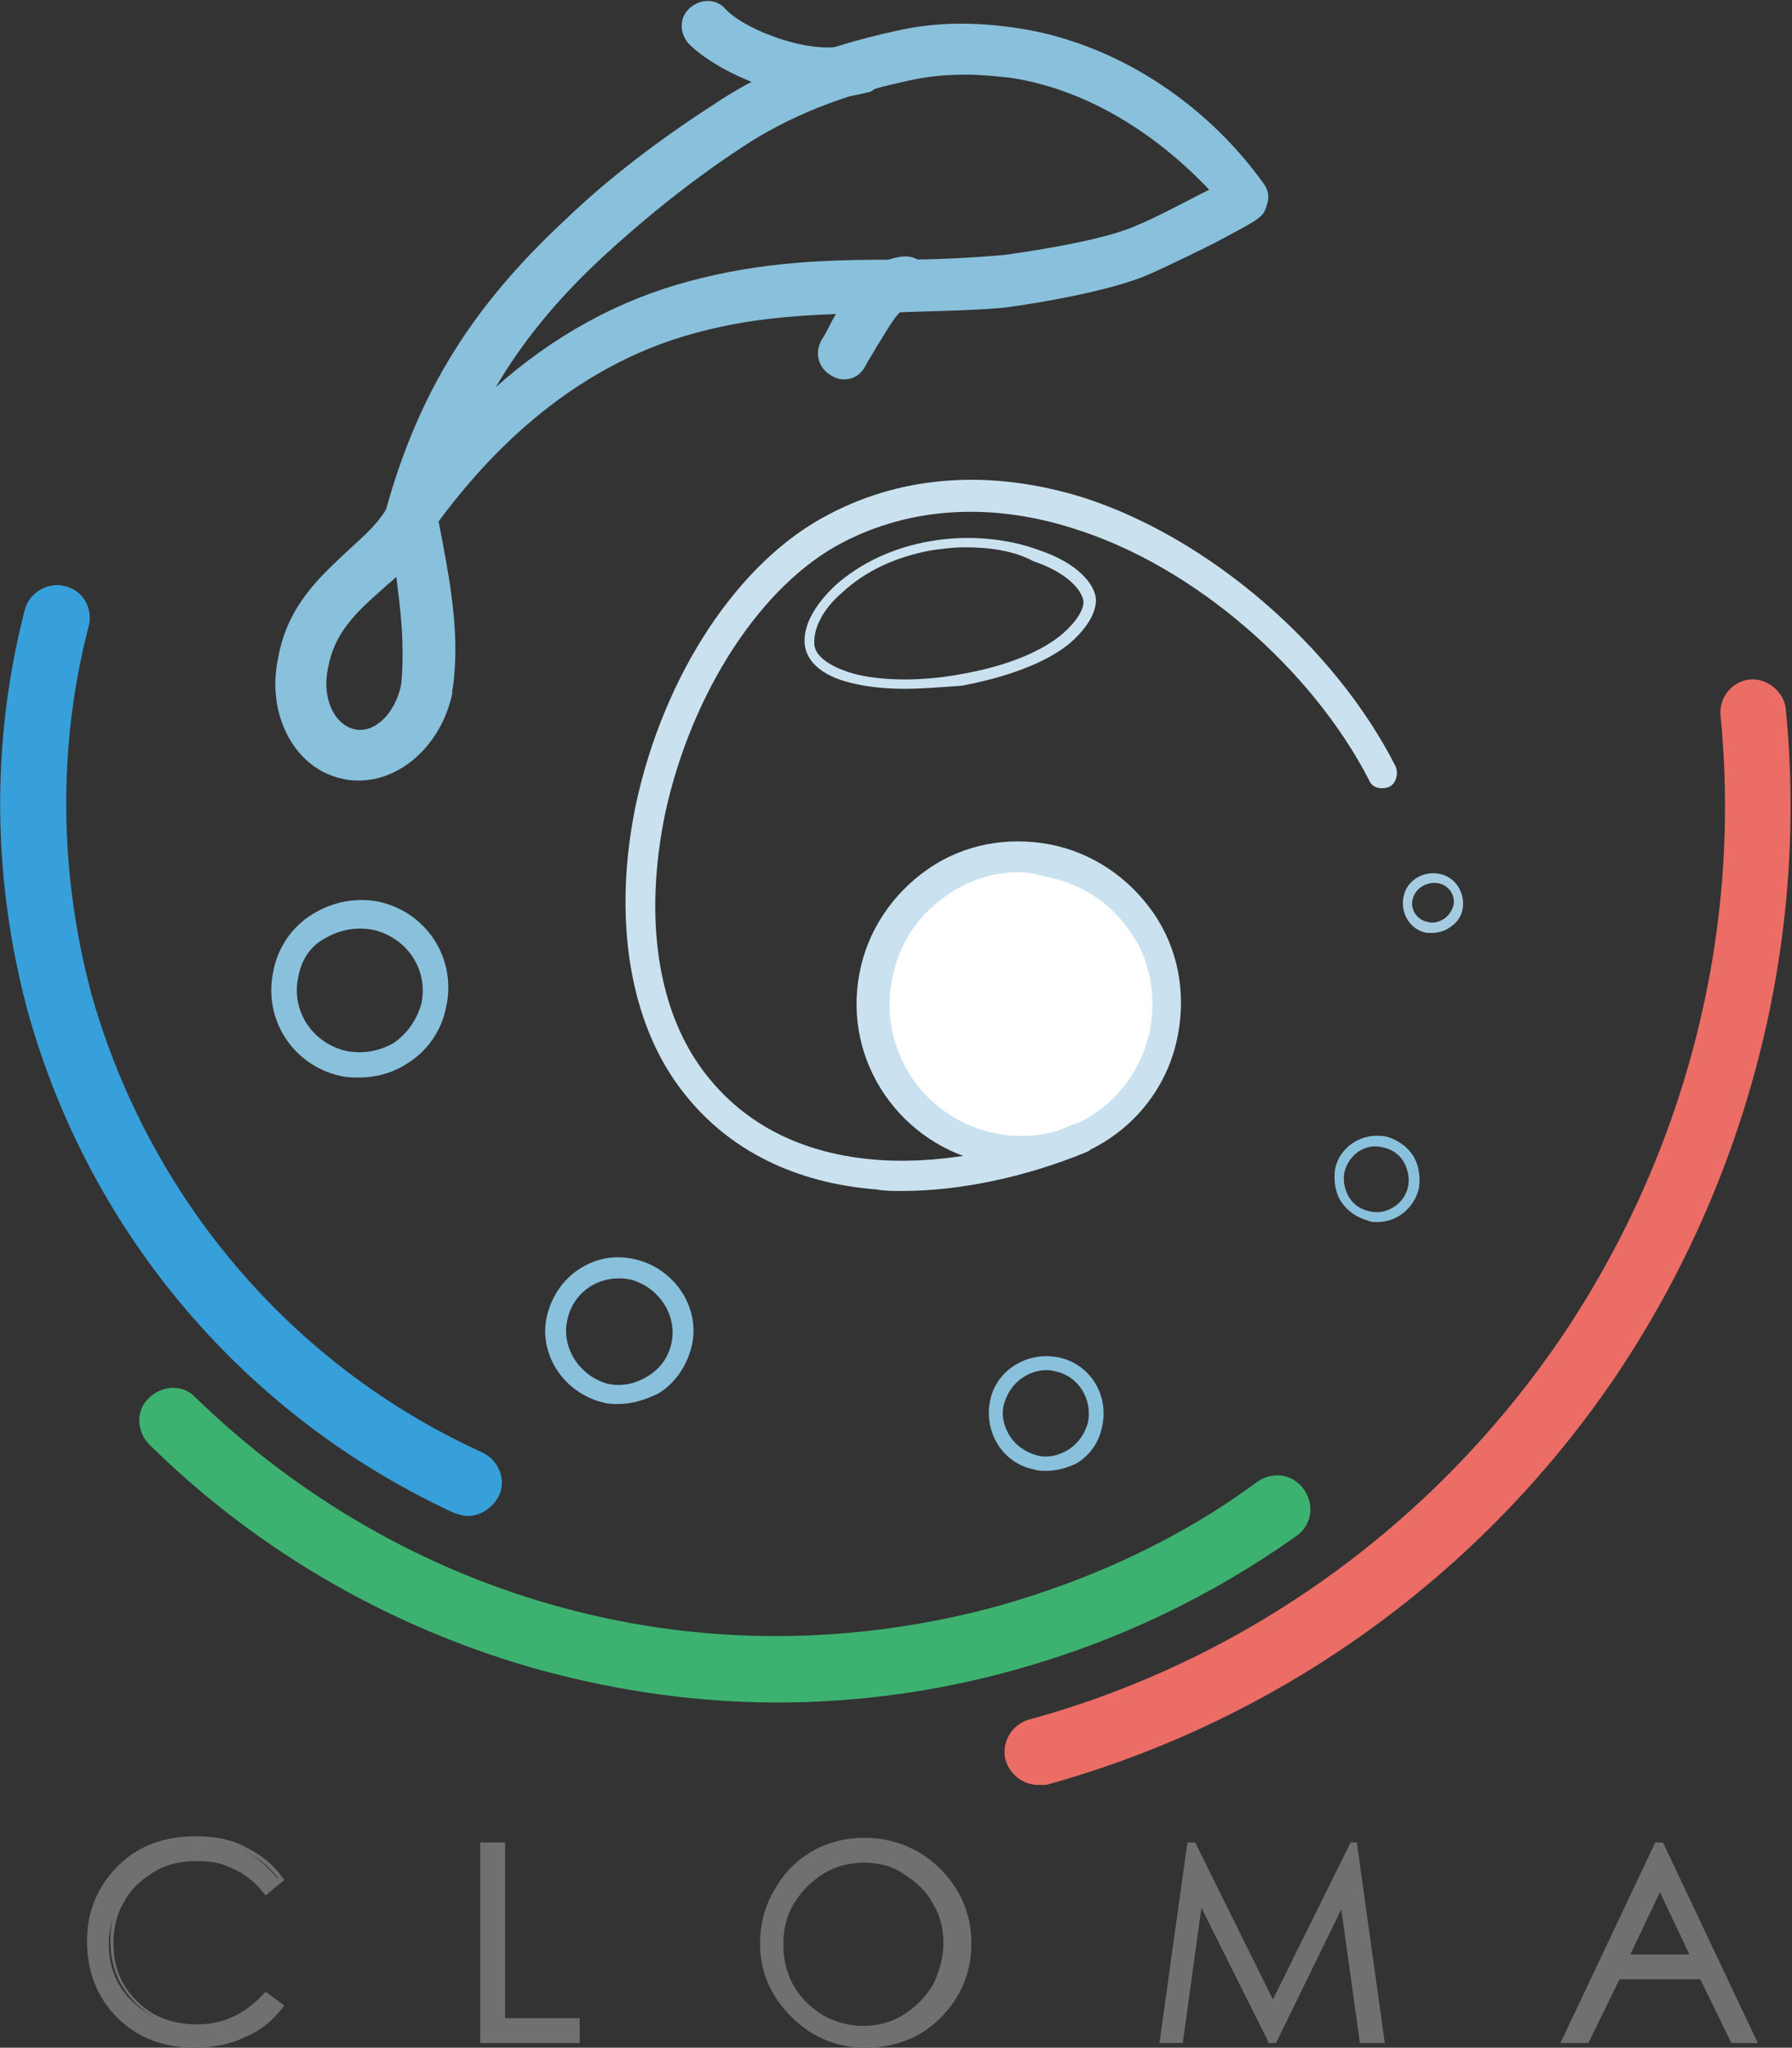
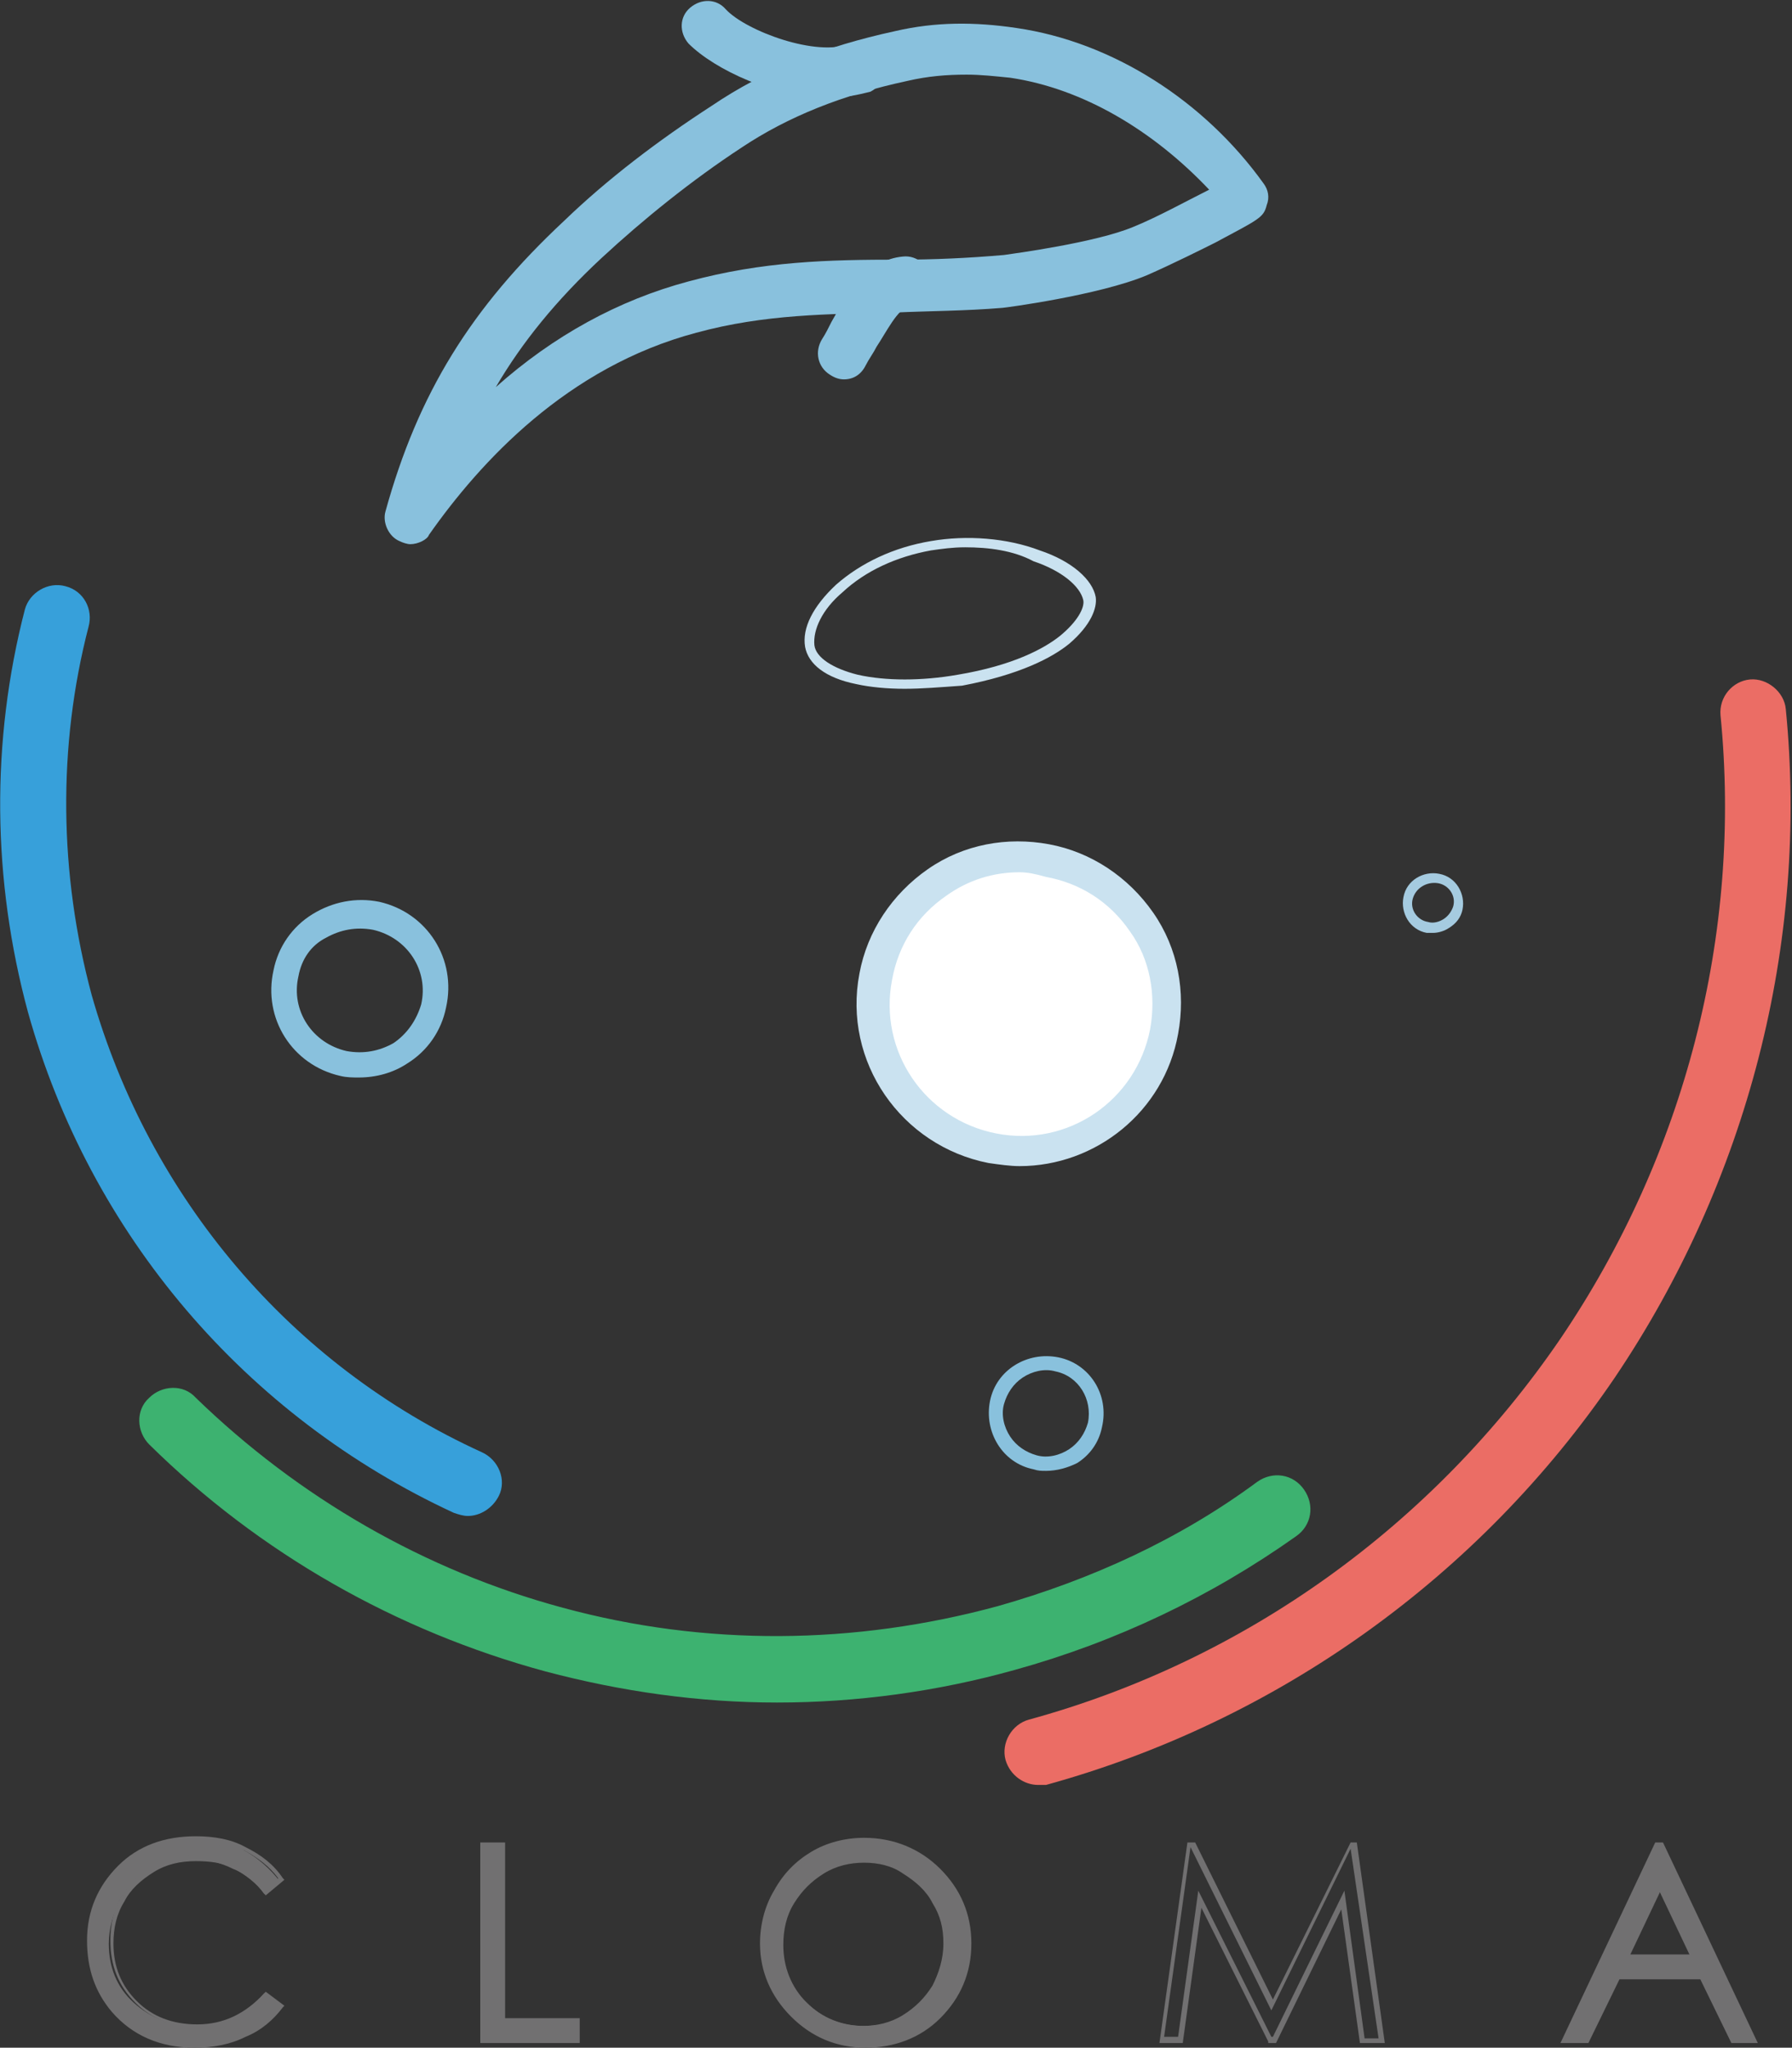
<svg xmlns="http://www.w3.org/2000/svg" version="1.1" id="レイヤー_1" x="0px" y="0px" viewBox="0 0 115.3 131.7" style="enable-background:new 0 0 115.3 131.7;" xml:space="preserve">
  <rect x="0" y="0" width="115.3" height="131.7" fill="#333333" stroke="none" />
  <style type="text/css">
	.st0{fill:#37A0DA;}
	.st1{fill:#EB6D65;}
	.st2{fill:#3DB270;}
	.st3{fill:#89C1DD;}
	.st4{fill:#A5CBE0;}
	.st5{fill:#FFFFFF;}
	.st6{fill:#CAE2F0;}
	.st7{fill:#717071;}
</style>
  <g>
    <path class="st0" d="M30.1,97.5c-0.3,0-0.6-0.1-0.9-0.2C15.8,91.1,5.8,79.4,1.8,65.1c-2.3-8.5-2.4-17.4-0.2-25.9   c0.3-1.1,1.5-1.8,2.6-1.5C5.4,38,6,39.2,5.7,40.3c-2,7.7-1.9,15.9,0.2,23.7C9.6,77,18.7,87.8,31,93.4c1.1,0.5,1.6,1.8,1.1,2.8   C31.7,97,30.9,97.5,30.1,97.5" />
    <path class="st1" d="M66.8,114.8c-0.9,0-1.8-0.6-2.1-1.6c-0.3-1.1,0.4-2.3,1.5-2.6c13.9-3.8,26-12.5,34.2-24.5   c8-11.8,11.7-26,10.3-40.1c-0.1-1.2,0.8-2.2,1.9-2.3s2.2,0.8,2.3,1.9c1.5,15.1-2.5,30.4-11,43c-8.7,12.8-21.7,22.1-36.6,26.2   C67.2,114.8,67,114.8,66.8,114.8" />
    <path class="st2" d="M50,109.5c-5,0-10-0.7-14.9-2c-9.6-2.6-18.4-7.6-25.5-14.6c-0.8-0.8-0.9-2.2,0-3c0.8-0.8,2.2-0.9,3,0   c6.6,6.4,14.7,11.1,23.6,13.5c9.2,2.5,18.8,2.4,28-0.1c6-1.7,11.7-4.3,16.7-8c1-0.7,2.3-0.5,3,0.5c0.7,1,0.5,2.3-0.5,3   c-5.5,3.9-11.6,6.8-18.1,8.6C60.3,108.8,55.1,109.5,50,109.5" />
-     <path class="st3" d="M23.1,50.2c-0.3,0-0.6,0-1-0.1c-3.1-0.6-5-4.1-4.2-7.8c0.6-3.4,2.8-5.3,4.5-6.9c1.1-1,2-1.8,2.6-2.9   c0.3-0.6,1-1,1.7-0.9c0.7,0.1,1.3,0.6,1.4,1.3c0.5,2.7,1.2,5.8,1.2,8.9c0,1-0.1,2.2-0.2,2.6c0,0.1,0,0.1,0,0.2   C28.4,47.9,25.8,50.2,23.1,50.2 M25.5,37.1c-0.3,0.3-0.6,0.5-0.9,0.8c-1.7,1.5-3.1,2.8-3.5,5.1c-0.4,1.9,0.4,3.6,1.7,3.9   c1.3,0.3,2.6-1,3-2.8c0.1-0.8,0.1-1.6,0.1-2.2C25.9,40.3,25.7,38.7,25.5,37.1 M27.4,44.3L27.4,44.3L27.4,44.3z" />
    <path class="st3" d="M53.3,6.3c-3.4,0-7.3-1.8-9-3.5c-0.6-0.7-0.6-1.7,0.1-2.3c0.7-0.6,1.7-0.6,2.3,0.1c1.3,1.4,5.9,3.1,8,2.2   c0.8-0.3,1.8,0.1,2.2,0.9c0.3,0.8-0.1,1.8-0.9,2.2C55.2,6.1,54.3,6.3,53.3,6.3" />
    <path class="st3" d="M54.3,24.4c-0.3,0-0.6-0.1-0.9-0.3c-0.8-0.5-1-1.5-0.5-2.3c0.2-0.3,0.4-0.7,0.6-1.1c1-1.8,2.3-4,4.6-4.2   c0.9-0.1,1.7,0.6,1.8,1.5c0.1,0.9-0.6,1.7-1.5,1.8c-0.6,0-1.4,1.6-2,2.5c-0.2,0.4-0.5,0.8-0.7,1.2C55.4,24.1,54.9,24.4,54.3,24.4" />
    <path class="st3" d="M26.4,35c-0.2,0-0.5-0.1-0.7-0.2c-0.7-0.3-1.1-1.2-0.9-1.9c2.1-7.6,5.5-13.1,11.5-18.7   c2.8-2.7,6.1-5.2,9.5-7.4C49.2,4.5,53,3,57.6,2c2.6-0.6,5.1-0.6,7.8-0.2c6.2,0.9,12.1,4.7,15.9,10c0.3,0.4,0.4,0.9,0.2,1.4   c-0.2,0.8-0.5,0.9-3.3,2.4c-0.8,0.4-2.8,1.4-4.4,2.1c-3.1,1.3-9.2,2.1-9.3,2.1c-2.4,0.2-4.7,0.2-6.9,0.3c-4.3,0.1-8.4,0.1-12.8,1.3   c-8.3,2.2-13.9,8.3-17.2,13C27.5,34.7,26.9,35,26.4,35 M62.2,4.8c-1.3,0-2.5,0.1-3.8,0.4c-4.2,0.9-7.7,2.3-10.7,4.3   c-3.2,2.1-6.3,4.6-9,7.1c-2.9,2.7-5.1,5.4-6.8,8.3c3.7-3.3,7.9-5.6,12.4-6.8c4.8-1.3,9-1.4,13.6-1.4c2.2,0,4.4-0.1,6.7-0.3   c0.7-0.1,5.9-0.8,8.3-1.8c1.5-0.6,3.5-1.7,4.9-2.4C74.2,8.4,69.7,5.7,65,5C64,4.9,63.1,4.8,62.2,4.8" />
    <path class="st3" d="M23.1,69.3c-0.4,0-0.8,0-1.2-0.1c-3.1-0.7-5-3.7-4.3-6.8c0.3-1.5,1.2-2.8,2.5-3.6c1.3-0.8,2.8-1.1,4.3-0.8   c3.1,0.7,5,3.7,4.3,6.8c-0.3,1.5-1.2,2.8-2.5,3.6C25.3,69,24.2,69.3,23.1,69.3 M19.2,62.8c-0.5,2.2,0.9,4.3,3.1,4.8   c1.1,0.2,2.1,0,3-0.5c0.9-0.6,1.5-1.5,1.8-2.5c0.5-2.2-0.9-4.3-3.1-4.8c-1.1-0.2-2.1,0-3,0.5C20,60.8,19.4,61.7,19.2,62.8" />
-     <path class="st3" d="M39.8,90.3c-0.3,0-0.7,0-1-0.1c-2.5-0.6-4.2-3.1-3.6-5.6c0.3-1.2,1-2.3,2.1-3c1.1-0.7,2.3-0.9,3.6-0.6   c2.5,0.6,4.2,3.1,3.6,5.6c-0.3,1.2-1,2.3-2.1,3C41.6,90,40.7,90.3,39.8,90.3 M36.5,84.9c-0.4,1.8,0.8,3.6,2.6,4.1   c0.9,0.2,1.8,0,2.6-0.5c0.8-0.5,1.3-1.2,1.5-2.1c0.4-1.8-0.8-3.6-2.6-4.1C38.7,81.9,36.9,83,36.5,84.9" />
    <path class="st3" d="M67.3,94.6c-0.3,0-0.5,0-0.8-0.1c-1-0.2-1.8-0.8-2.3-1.6c-0.5-0.8-0.7-1.8-0.5-2.8c0.2-1,0.8-1.8,1.6-2.3   c0.8-0.5,1.8-0.7,2.8-0.5c2,0.4,3.3,2.4,2.8,4.5c-0.2,1-0.8,1.8-1.6,2.3C68.7,94.4,68,94.6,67.3,94.6 M64.6,90.3   c-0.2,0.7,0,1.5,0.4,2.1c0.4,0.6,1,1,1.7,1.2c0.7,0.2,1.5,0,2.1-0.4c0.6-0.4,1-1,1.2-1.7c0.3-1.5-0.6-3-2.1-3.3   c-0.7-0.2-1.5,0-2.1,0.4C65.2,89,64.8,89.6,64.6,90.3" />
-     <path class="st3" d="M88.6,78.6c-0.2,0-0.4,0-0.6-0.1c-0.7-0.2-1.3-0.6-1.7-1.2c-0.4-0.6-0.5-1.4-0.4-2.1c0.3-1.5,1.8-2.4,3.3-2.1   c0.7,0.2,1.3,0.6,1.7,1.2c0.4,0.6,0.5,1.4,0.4,2.1C91,77.7,89.9,78.6,88.6,78.6 M86.5,75.4c-0.1,0.5,0,1.1,0.3,1.6   c0.3,0.5,0.8,0.8,1.3,0.9c1.1,0.3,2.3-0.5,2.5-1.6c0.1-0.5,0-1.1-0.3-1.6c-0.3-0.5-0.8-0.8-1.3-0.9C87.9,73.5,86.8,74.2,86.5,75.4" />
    <path class="st4" d="M92.2,60c-0.1,0-0.3,0-0.4,0c-1.1-0.2-1.7-1.3-1.5-2.3v0c0.2-1.1,1.3-1.7,2.3-1.5c1.1,0.2,1.7,1.3,1.5,2.3   c-0.1,0.5-0.4,0.9-0.9,1.2C92.9,59.9,92.5,60,92.2,60 M90.9,57.8c-0.2,0.7,0.3,1.4,1,1.5c0.3,0.1,0.7,0,1-0.2   c0.3-0.2,0.5-0.5,0.6-0.8c0.2-0.7-0.3-1.4-1-1.5C91.8,56.7,91.1,57.1,90.9,57.8" />
    <path class="st5" d="M67.3,55.3c-5.1-1-10.1,2.4-11,7.5c-1,5.1,2.4,10.1,7.5,11c5.1,1,10.1-2.4,11-7.5   C75.8,61.2,72.5,56.3,67.3,55.3" />
    <path class="st6" d="M65.6,75c-0.6,0-1.3-0.1-2-0.2c-5.6-1.1-9.4-6.5-8.3-12.2c0.5-2.7,2.1-5.1,4.4-6.7c2.3-1.6,5.1-2.1,7.8-1.6   c2.7,0.5,5.1,2.1,6.7,4.4c1.6,2.3,2.1,5.1,1.6,7.8C74.9,71.5,70.5,75,65.6,75 M65.6,56.1c-1.7,0-3.3,0.5-4.7,1.5   c-1.9,1.3-3.1,3.2-3.5,5.4c-0.9,4.6,2.1,9,6.7,9.9c4.6,0.9,9-2.1,9.9-6.7c0.4-2.2,0-4.5-1.3-6.3c-1.3-1.9-3.2-3.1-5.4-3.5   C66.6,56.2,66.1,56.1,65.6,56.1" />
-     <path class="st6" d="M58,76.6c-0.5,0-1.1,0-1.6-0.1c-5.2-0.4-9.5-2.5-12.4-6.2c-3.5-4.4-4.6-11.2-3.1-18.5   c1.8-8.4,6.6-15.7,12.4-18.7c4.9-2.6,10.6-2.9,16.4-1.1c8.1,2.6,16.2,9.6,20.1,17.3c0.2,0.5,0,1.1-0.4,1.3   c-0.5,0.2-1.1,0.1-1.3-0.4C84.4,43,76.8,36.4,69.1,34c-5.3-1.7-10.5-1.4-14.9,0.9c-5.2,2.7-9.7,9.6-11.4,17.4   c-1.4,6.8-0.5,12.9,2.7,16.9c5.7,7.2,16.3,6.2,23.6,3.1c0.5-0.2,1.1,0,1.3,0.5c0.2,0.5,0,1.1-0.5,1.3C66,75.7,61.8,76.6,58,76.6" />
    <path class="st6" d="M58.2,44.3c-1.1,0-2.2-0.1-3.1-0.3c-2-0.4-3.1-1.3-3.3-2.4c-0.2-1.2,0.5-2.6,2-4c1.6-1.4,3.7-2.4,6.1-2.8   c2.3-0.4,4.9-0.2,7,0.6c2.1,0.7,3.4,1.9,3.6,3c0.1,0.7-0.3,1.8-1.7,3c-1.1,0.9-3.2,2-6.9,2.7C60.5,44.2,59.3,44.3,58.2,44.3    M62.1,35.2c-0.8,0-1.5,0.1-2.2,0.2c-2.2,0.4-4.2,1.3-5.7,2.7c-1.3,1.1-1.9,2.4-1.8,3.4c0.1,0.8,1.2,1.5,2.8,1.9   c1.8,0.4,4.1,0.4,6.4,0c3.6-0.6,5.6-1.7,6.6-2.5c1.1-0.9,1.6-1.8,1.5-2.3c-0.2-0.9-1.4-1.9-3.2-2.5C65.2,35.4,63.6,35.2,62.1,35.2" />
    <path class="st7" d="M18,121l-1,0.8c-0.5-0.7-1.2-1.3-2-1.6c-0.8-0.4-1.6-0.6-2.5-0.6c-1,0-1.9,0.2-2.8,0.7c-0.9,0.5-1.5,1.1-2,1.9   C7.3,123.1,7,124,7,125c0,1.5,0.5,2.8,1.6,3.8c1.1,1,2.4,1.5,4,1.5c1.8,0,3.2-0.7,4.4-2.1l1,0.8c-0.6,0.8-1.4,1.4-2.3,1.8   c-0.9,0.4-2,0.7-3.1,0.7c-2.2,0-3.9-0.7-5.2-2.2c-1.1-1.2-1.6-2.7-1.6-4.5c0-1.8,0.6-3.4,1.9-4.6c1.3-1.3,2.9-1.9,4.8-1.9   c1.2,0,2.2,0.2,3.2,0.7C16.6,119.5,17.4,120.2,18,121" />
    <path class="st7" d="M12.5,131.7c-2.2,0-4-0.8-5.3-2.3c-1.1-1.3-1.6-2.8-1.6-4.6c0-1.9,0.7-3.5,2-4.8c1.3-1.3,3-1.9,5-1.9   c1.2,0,2.3,0.2,3.2,0.7c1,0.5,1.8,1.1,2.4,2l0.1,0.1l-1.2,1l-0.1-0.1c-0.5-0.7-1.2-1.2-1.9-1.6c-0.7-0.4-1.6-0.5-2.5-0.5   c-1,0-1.9,0.2-2.7,0.7c-0.8,0.5-1.5,1.1-1.9,1.9c-0.5,0.8-0.7,1.7-0.7,2.7c0,1.5,0.5,2.7,1.5,3.7c1,1,2.3,1.5,3.9,1.5   c1.7,0,3.1-0.7,4.3-2l0.1-0.1l1.2,0.9l-0.1,0.1c-0.6,0.8-1.4,1.5-2.4,1.9C14.8,131.5,13.7,131.7,12.5,131.7 M12.5,118.5   c-1.9,0-3.5,0.6-4.7,1.8c-1.2,1.2-1.9,2.7-1.9,4.5c0,1.7,0.5,3.2,1.6,4.4c1.2,1.4,2.9,2.1,5.1,2.1c1.1,0,2.2-0.2,3.1-0.6   c0.9-0.4,1.6-1,2.2-1.7l-0.7-0.6c-1.2,1.3-2.7,2-4.4,2c-1.6,0-3-0.5-4.1-1.6c-1.1-1.1-1.6-2.4-1.6-4c0-1,0.2-2,0.7-2.8   c0.5-0.8,1.2-1.5,2-2c0.9-0.5,1.8-0.7,2.9-0.7c0.9,0,1.8,0.2,2.6,0.6c0.7,0.4,1.4,0.9,1.9,1.5l0.7-0.6c-0.6-0.8-1.3-1.3-2.2-1.8   C14.7,118.8,13.6,118.5,12.5,118.5" />
    <polygon class="st7" points="31,118.7 32.3,118.7 32.3,130 37.1,130 37.1,131.2 31,131.2  " />
    <path class="st7" d="M37.3,131.4h-6.4v-12.9h1.6v11.3h4.8V131.4z M31.2,131.1h5.8v-0.9h-4.8v-11.3h-0.9V131.1z" />
    <path class="st7" d="M55.6,118.4c1.9,0,3.5,0.6,4.8,1.9c1.3,1.3,1.9,2.8,1.9,4.7c0,1.8-0.6,3.4-1.9,4.7c-1.3,1.3-2.8,1.9-4.7,1.9   c-1.9,0-3.4-0.6-4.7-1.9c-1.3-1.3-1.9-2.8-1.9-4.6c0-1.2,0.3-2.3,0.9-3.4c0.6-1,1.4-1.8,2.4-2.4C53.3,118.7,54.4,118.4,55.6,118.4    M55.6,119.6c-0.9,0-1.8,0.2-2.6,0.7c-0.8,0.5-1.5,1.1-2,2c-0.5,0.8-0.7,1.7-0.7,2.7c0,1.5,0.5,2.8,1.6,3.8c1,1,2.3,1.5,3.7,1.5   c1,0,1.9-0.2,2.7-0.7c0.8-0.5,1.5-1.1,1.9-1.9c0.5-0.8,0.7-1.7,0.7-2.7c0-1-0.2-1.9-0.7-2.7c-0.5-0.8-1.1-1.5-2-1.9   C57.5,119.8,56.6,119.6,55.6,119.6" />
    <path class="st7" d="M55.7,131.7c-1.9,0-3.5-0.7-4.8-2c-1.3-1.3-2-2.9-2-4.7c0-1.2,0.3-2.4,0.9-3.4c0.6-1.1,1.4-1.9,2.4-2.5   c1-0.6,2.2-0.9,3.4-0.9c1.9,0,3.6,0.7,4.9,2c1.3,1.3,2,2.9,2,4.8c0,1.9-0.7,3.5-2,4.8C59.2,131.1,57.5,131.7,55.7,131.7    M55.6,118.5c-1.1,0-2.2,0.3-3.2,0.9c-1,0.6-1.8,1.4-2.3,2.4c-0.6,1-0.9,2.1-0.9,3.3c0,1.8,0.6,3.3,1.9,4.5   c1.2,1.2,2.8,1.9,4.6,1.9c1.8,0,3.3-0.6,4.6-1.9c1.2-1.2,1.9-2.8,1.9-4.6c0-1.8-0.6-3.3-1.9-4.6C59,119.2,57.4,118.5,55.6,118.5    M55.6,130.5c-1.5,0-2.8-0.5-3.9-1.6c-1.1-1.1-1.6-2.4-1.6-3.9c0-1,0.2-2,0.7-2.8c0.5-0.8,1.2-1.5,2-2c0.9-0.5,1.8-0.7,2.7-0.7   c1,0,1.9,0.3,2.8,0.7c0.9,0.5,1.5,1.2,2,2c0.5,0.8,0.7,1.8,0.7,2.8c0,1-0.2,2-0.7,2.8c-0.5,0.8-1.2,1.5-2,2   C57.6,130.3,56.6,130.5,55.6,130.5 M55.6,119.8c-0.9,0-1.8,0.2-2.6,0.7c-0.8,0.5-1.4,1.1-1.9,1.9s-0.7,1.7-0.7,2.7   c0,1.4,0.5,2.7,1.5,3.7c1,1,2.2,1.5,3.6,1.5c0.9,0,1.8-0.2,2.6-0.7c0.8-0.5,1.4-1.1,1.9-1.9c0.4-0.8,0.7-1.7,0.7-2.7   c0-1-0.2-1.8-0.7-2.6c-0.4-0.8-1.1-1.4-1.9-1.9C57.4,120,56.5,119.8,55.6,119.8" />
-     <polygon class="st7" points="74.7,131.2 76.5,118.7 76.7,118.7 81.8,129 86.9,118.7 87.1,118.7 88.9,131.2 87.7,131.2 86.4,122.3    82,131.2 81.6,131.2 77.2,122.2 75.9,131.2  " />
    <path class="st7" d="M89.1,131.4h-1.6l-1.2-8.6l-4.2,8.6h-0.5l0-0.1l-4.3-8.6l-1.2,8.7h-1.5l1.8-12.9h0.5l5,10.1l5-10.1h0.4   L89.1,131.4z M87.8,131.1h0.9l-1.8-12.2l-5.1,10.4l-5.2-10.5l-1.7,12.2h0.9l1.3-9.4l4.7,9.4h0.1l4.6-9.4L87.8,131.1z" />
    <path class="st7" d="M107,118.7l5.9,12.6h-1.4l-2-4.1h-5.4l-2,4.1h-1.4l5.9-12.6H107z M106.8,121.3l-2.2,4.5h4.3L106.8,121.3z" />
    <path class="st7" d="M113.1,131.4h-1.7l-2-4.1h-5.2l-2,4.1h-1.8l6.1-12.9h0.5L113.1,131.4z M111.6,131.1h1l-5.7-12.2h-0.1   l-5.8,12.2h1l2-4.1h5.6L111.6,131.1z M109.2,126.1h-4.8l2.4-5.1L109.2,126.1z M104.9,125.7h3.8l-1.9-4L104.9,125.7z" />
  </g>
</svg>